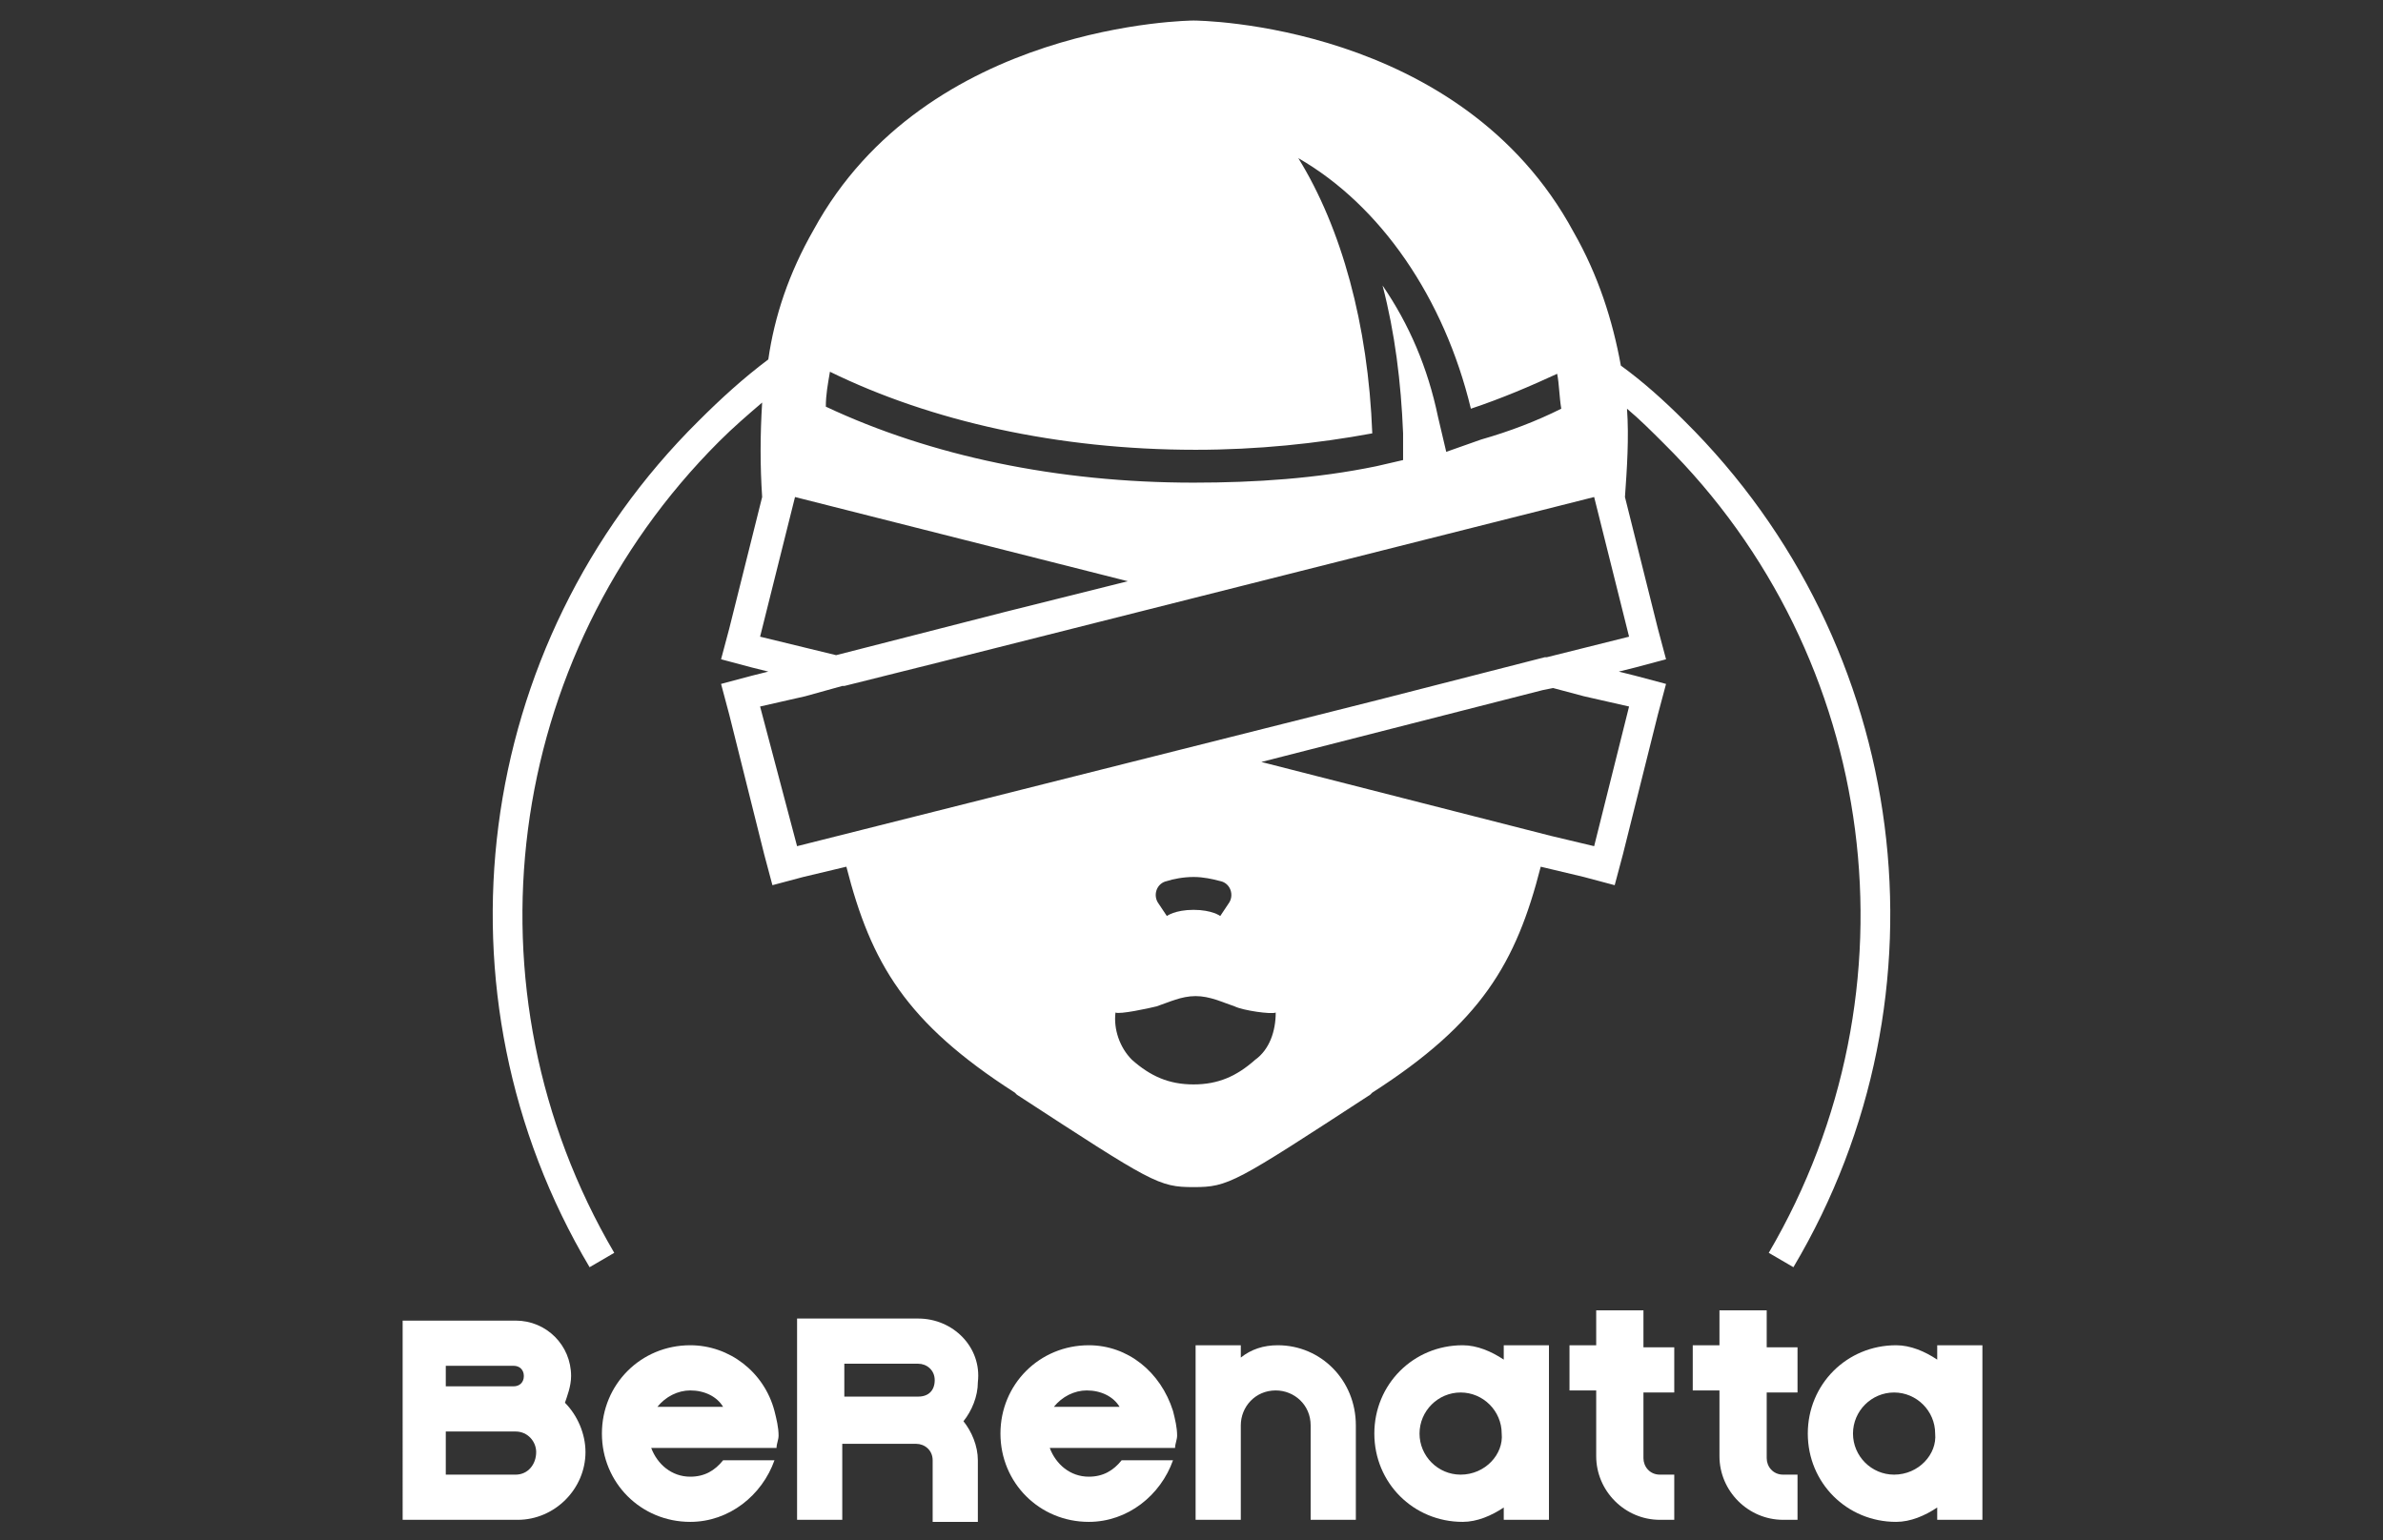
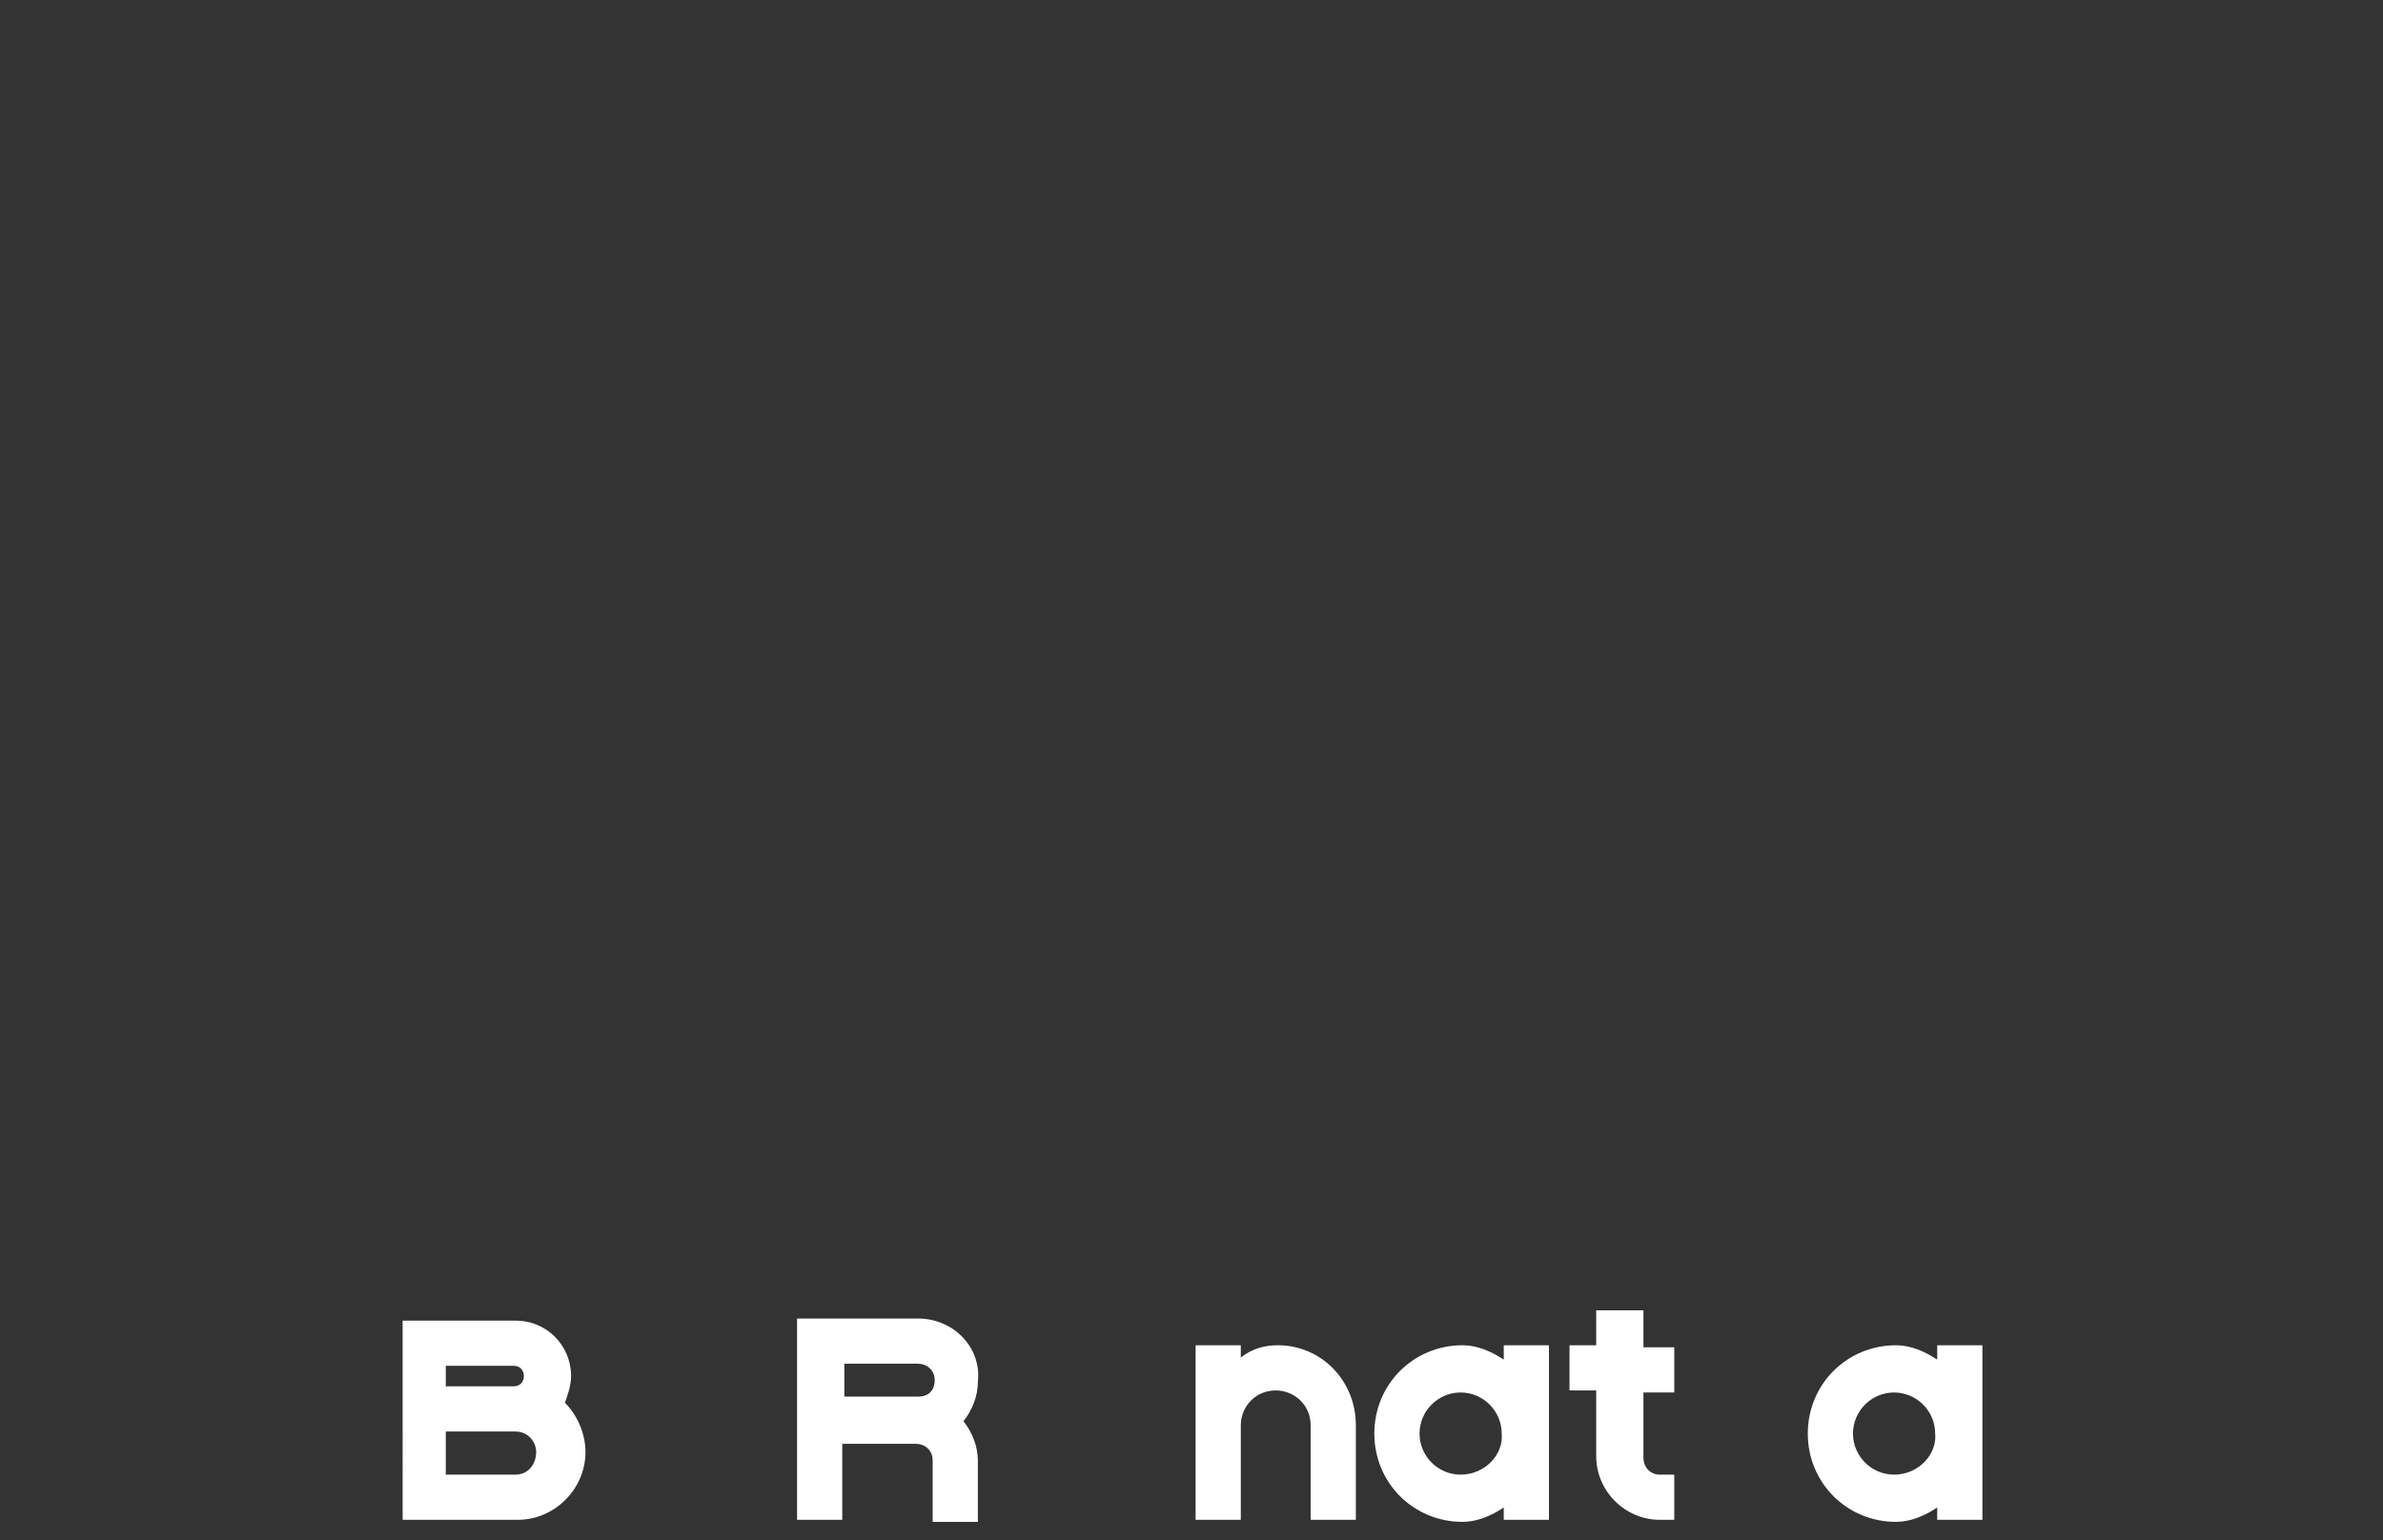
<svg xmlns="http://www.w3.org/2000/svg" version="1.1" id="Capa_1" x="0px" y="0px" viewBox="0 0 116 75" style="enable-background:new 0 0 116 75;" xml:space="preserve">
  <rect x="0" y="0" width="116" height="75" fill="#333333" stroke="none" />
  <style type="text/css">
	.st0{fill:#FFFFFF;}
</style>
  <g>
-     <path class="st0" d="M75,42.2l2.1,0.5l1.5,0.4l0.4-1.5l1.7-6.8l0.4-1.5l-1.5-0.4l-0.8-0.2l0.8-0.2l1.5-0.4l-0.4-1.5l-1.6-6.4   c0.1-1.4,0.2-2.9,0.1-4.3c0.6,0.5,1.2,1.1,1.8,1.7C91.5,32,93.6,48.2,86.1,61l1.2,0.7C95.2,48.4,93,31.4,82,20.5   c-1-1-2-1.9-3.1-2.7c-0.4-2.2-1.1-4.4-2.3-6.5C71.1,1.1,58.3,1,58.1,1c-0.1,0-13,0.1-18.5,10.2c-1.2,2.1-1.9,4.2-2.2,6.3   c-1.2,0.9-2.3,1.9-3.4,3C23,31.4,20.8,48.4,28.7,61.7l1.2-0.7c-7.5-12.8-5.4-29,5.1-39.5c0.7-0.7,1.4-1.3,2.1-1.9   c-0.1,1.6-0.1,3.1,0,4.6l-1.6,6.4l-0.4,1.5l1.5,0.4l0.8,0.2l-0.8,0.2l-1.5,0.4l0.4,1.5l1.7,6.8l0.4,1.5l1.5-0.4l2.1-0.5   c1.2,4.7,2.9,7.6,8.2,11l0.1,0.1c6.6,4.3,6.9,4.5,8.6,4.5c1.7,0,2-0.2,8.6-4.5l0.1-0.1C72.1,49.8,73.8,46.9,75,42.2z M71.6,19.9   c1.5-0.5,2.9-1.1,4.2-1.7c0.1,0.5,0.1,1.1,0.2,1.7c-1.2,0.6-2.5,1.1-3.9,1.5L70.4,22L70,20.3c-0.5-2.4-1.4-4.5-2.7-6.4   c0.6,2.3,0.9,4.7,1,7.2l0,1.3L67,22.7c-2.9,0.6-5.9,0.8-8.9,0.8c-6.6,0-12.8-1.3-17.9-3.7c0-0.6,0.1-1.1,0.2-1.7   c4.9,2.4,11.1,3.8,17.8,3.8c3,0,5.9-0.3,8.6-0.8c-0.2-5.3-1.5-10-3.6-13.4C67.2,10,70.3,14.5,71.6,19.9z M37,31l0.7-2.8   c0,0,0,0,0,0l1-4l16.2,4.1l-6,1.5l-8.2,2.1L37,31z M38.8,41.2L37,34.4l2.2-0.5l1.8-0.5l0.1,0l4.8-1.2l31.7-8l1.7,6.8l-4,1l-0.1,0   L67,34.1L38.8,41.2z M59.8,44l-0.4,0.6c0,0-0.4-0.3-1.3-0.3c-0.9,0-1.3,0.3-1.3,0.3L56.4,44c-0.3-0.4-0.1-1,0.4-1.1   c0.3-0.1,0.8-0.2,1.3-0.2c0.5,0,0.9,0.1,1.3,0.2C59.9,43,60.1,43.6,59.8,44z M61.1,51.6c-0.9,0.8-1.8,1.2-3,1.2   c-1.2,0-2.1-0.4-3-1.2c-0.6-0.6-0.9-1.5-0.8-2.3c0.2,0.1,1.6-0.2,2-0.3c0.6-0.2,1.2-0.5,1.9-0.5c0.7,0,1.3,0.3,1.9,0.5   c0.4,0.2,1.8,0.4,2,0.3l0,0C62.1,50.2,61.8,51.1,61.1,51.6z M61.4,37.1l13.7-3.5l0.5-0.1l1.5,0.4v0l2.2,0.5l-1.7,6.8l-2.1-0.5   L61.4,37.1z" />
    <path class="st0" d="M27.8,67c0-1.5-1.2-2.7-2.7-2.7h-5.5V74h5.6c1.8,0,3.3-1.5,3.3-3.3c0-0.9-0.4-1.8-1-2.4   C27.6,68,27.8,67.5,27.8,67z M21.7,66.5H25c0.3,0,0.5,0.2,0.5,0.5c0,0.3-0.2,0.5-0.5,0.5h-3.3V66.5z M25.1,71.8h-3.4v-2.1h3.4   c0.6,0,1,0.5,1,1C26.1,71.3,25.7,71.8,25.1,71.8z" />
    <path class="st0" d="M44.7,64.2h-5.9V74h2.2v-3.7h3.6c0.4,0,0.8,0.3,0.8,0.8v3h2.2v-3c0-0.7-0.3-1.4-0.7-1.9   c0.4-0.5,0.7-1.2,0.7-1.9C47.8,65.6,46.4,64.2,44.7,64.2z M44.7,68h-3.6v-1.6h3.6c0.4,0,0.8,0.3,0.8,0.8C45.5,67.7,45.2,68,44.7,68   z" />
    <path class="st0" d="M62.2,65.5c-0.7,0-1.3,0.2-1.8,0.6v-0.6h-2.2V74h2.2v-4.6c0-0.9,0.7-1.7,1.7-1.7c0.9,0,1.7,0.7,1.7,1.7V74H66   v-4.6C66,67.2,64.3,65.5,62.2,65.5z" />
    <path class="st0" d="M73.2,66.2c-0.6-0.4-1.3-0.7-2-0.7c-2.4,0-4.3,1.9-4.3,4.3c0,2.4,1.9,4.3,4.3,4.3c0.7,0,1.4-0.3,2-0.7V74h2.2   v-8.5h-2.2V66.2z M71.1,71.8c-1.1,0-2-0.9-2-2c0-1.1,0.9-2,2-2s2,0.9,2,2C73.2,70.8,72.3,71.8,71.1,71.8z" />
    <path class="st0" d="M79.9,63.8h-2.2v1.7h-1.3v2.2h1.3v3.2c0,1.7,1.4,3.1,3.1,3.1h0.7v-2.2h-0.7c-0.5,0-0.8-0.4-0.8-0.8v-3.2h1.5   v-2.2h-1.5V63.8z" />
-     <path class="st0" d="M33.6,65.5c-2.4,0-4.3,1.9-4.3,4.3c0,2.4,1.9,4.3,4.3,4.3c1.9,0,3.5-1.3,4.1-3h-2.5c-0.4,0.5-0.9,0.8-1.6,0.8   c-0.9,0-1.6-0.6-1.9-1.4h6.1c0-0.2,0.1-0.4,0.1-0.6c0-0.4-0.1-0.8-0.2-1.2C37.2,66.8,35.5,65.5,33.6,65.5z M32,68.5   c0.4-0.5,1-0.8,1.6-0.8c0.7,0,1.3,0.3,1.6,0.8H32z" />
-     <path class="st0" d="M53,65.5c-2.4,0-4.3,1.9-4.3,4.3c0,2.4,1.9,4.3,4.3,4.3c1.9,0,3.5-1.3,4.1-3h-2.5c-0.4,0.5-0.9,0.8-1.6,0.8   c-0.9,0-1.6-0.6-1.9-1.4h6.1c0-0.2,0.1-0.4,0.1-0.6c0-0.4-0.1-0.8-0.2-1.2C56.5,66.8,54.9,65.5,53,65.5z M51.3,68.5   c0.4-0.5,1-0.8,1.6-0.8c0.7,0,1.3,0.3,1.6,0.8H51.3z" />
    <path class="st0" d="M94.3,65.5v0.7c-0.6-0.4-1.3-0.7-2-0.7c-2.4,0-4.3,1.9-4.3,4.3c0,2.4,1.9,4.3,4.3,4.3c0.7,0,1.4-0.3,2-0.7V74   h2.2v-8.5H94.3z M92.2,71.8c-1.1,0-2-0.9-2-2c0-1.1,0.9-2,2-2c1.1,0,2,0.9,2,2C94.3,70.8,93.4,71.8,92.2,71.8z" />
-     <path class="st0" d="M85.9,63.8h-2.2v1.7h-1.3v2.2h1.3v3.2c0,1.7,1.4,3.1,3.1,3.1h0.7v-2.2h-0.7c-0.5,0-0.8-0.4-0.8-0.8v-3.2h1.5   v-2.2h-1.5V63.8z" />
  </g>
</svg>